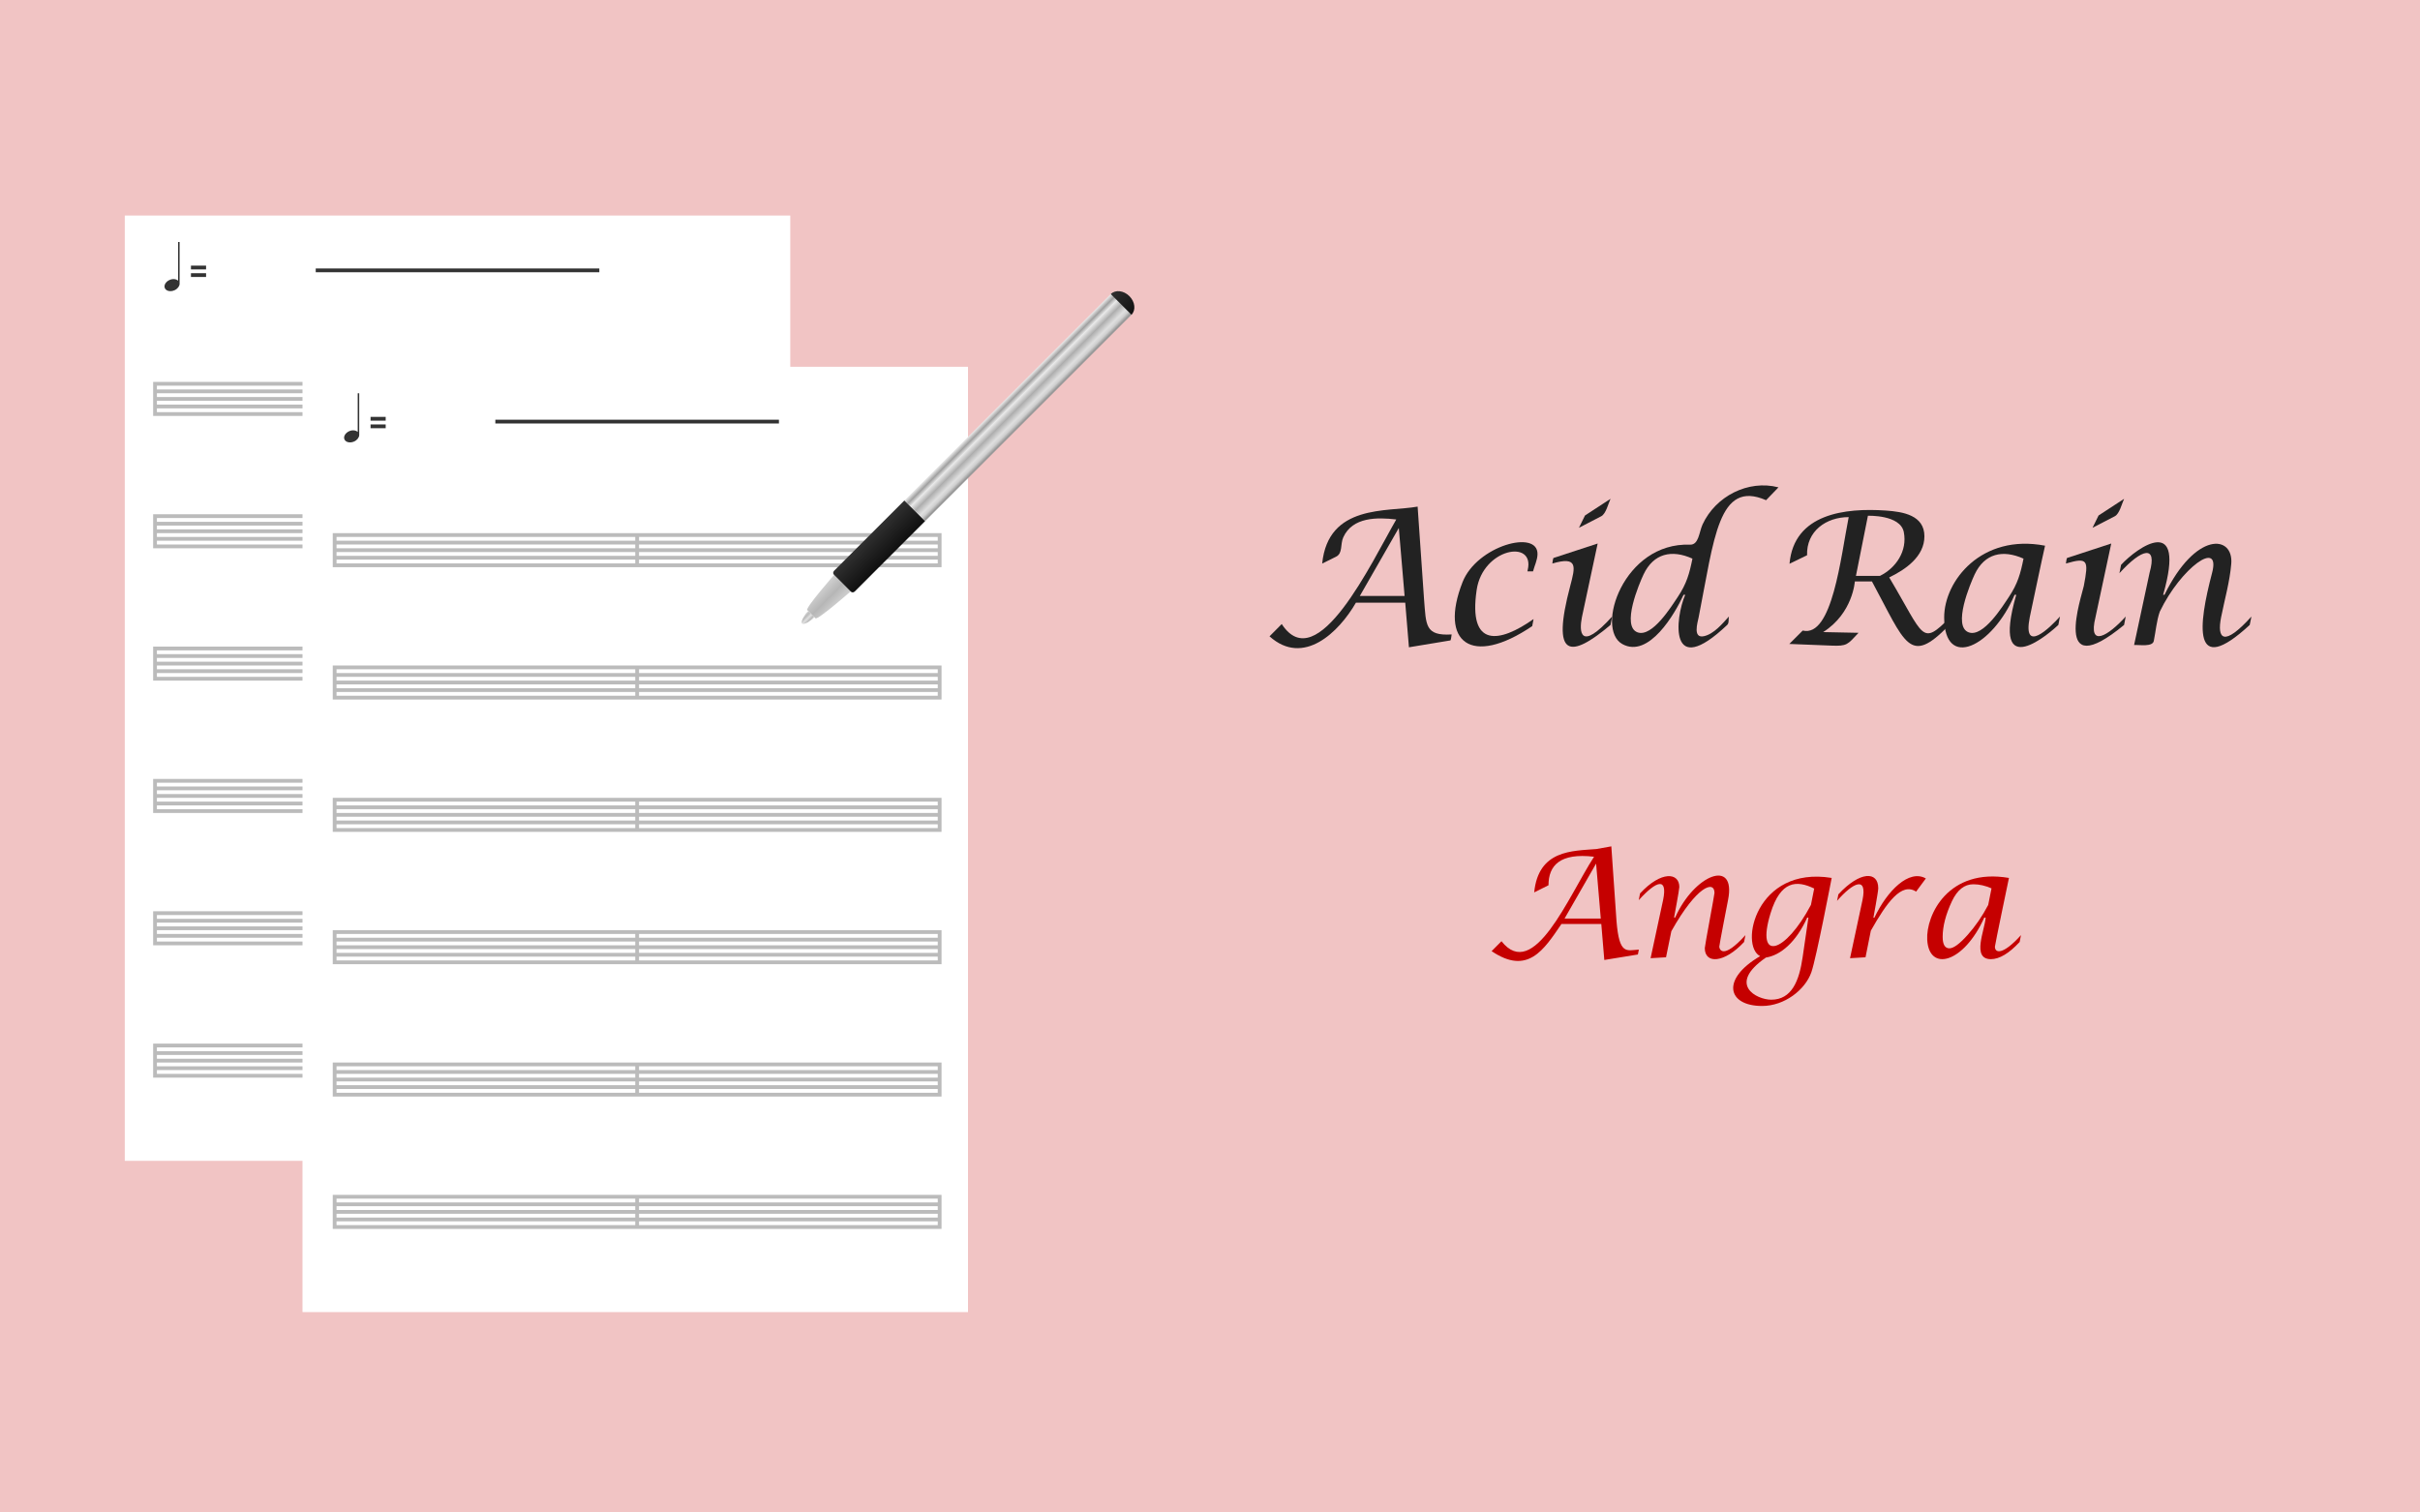
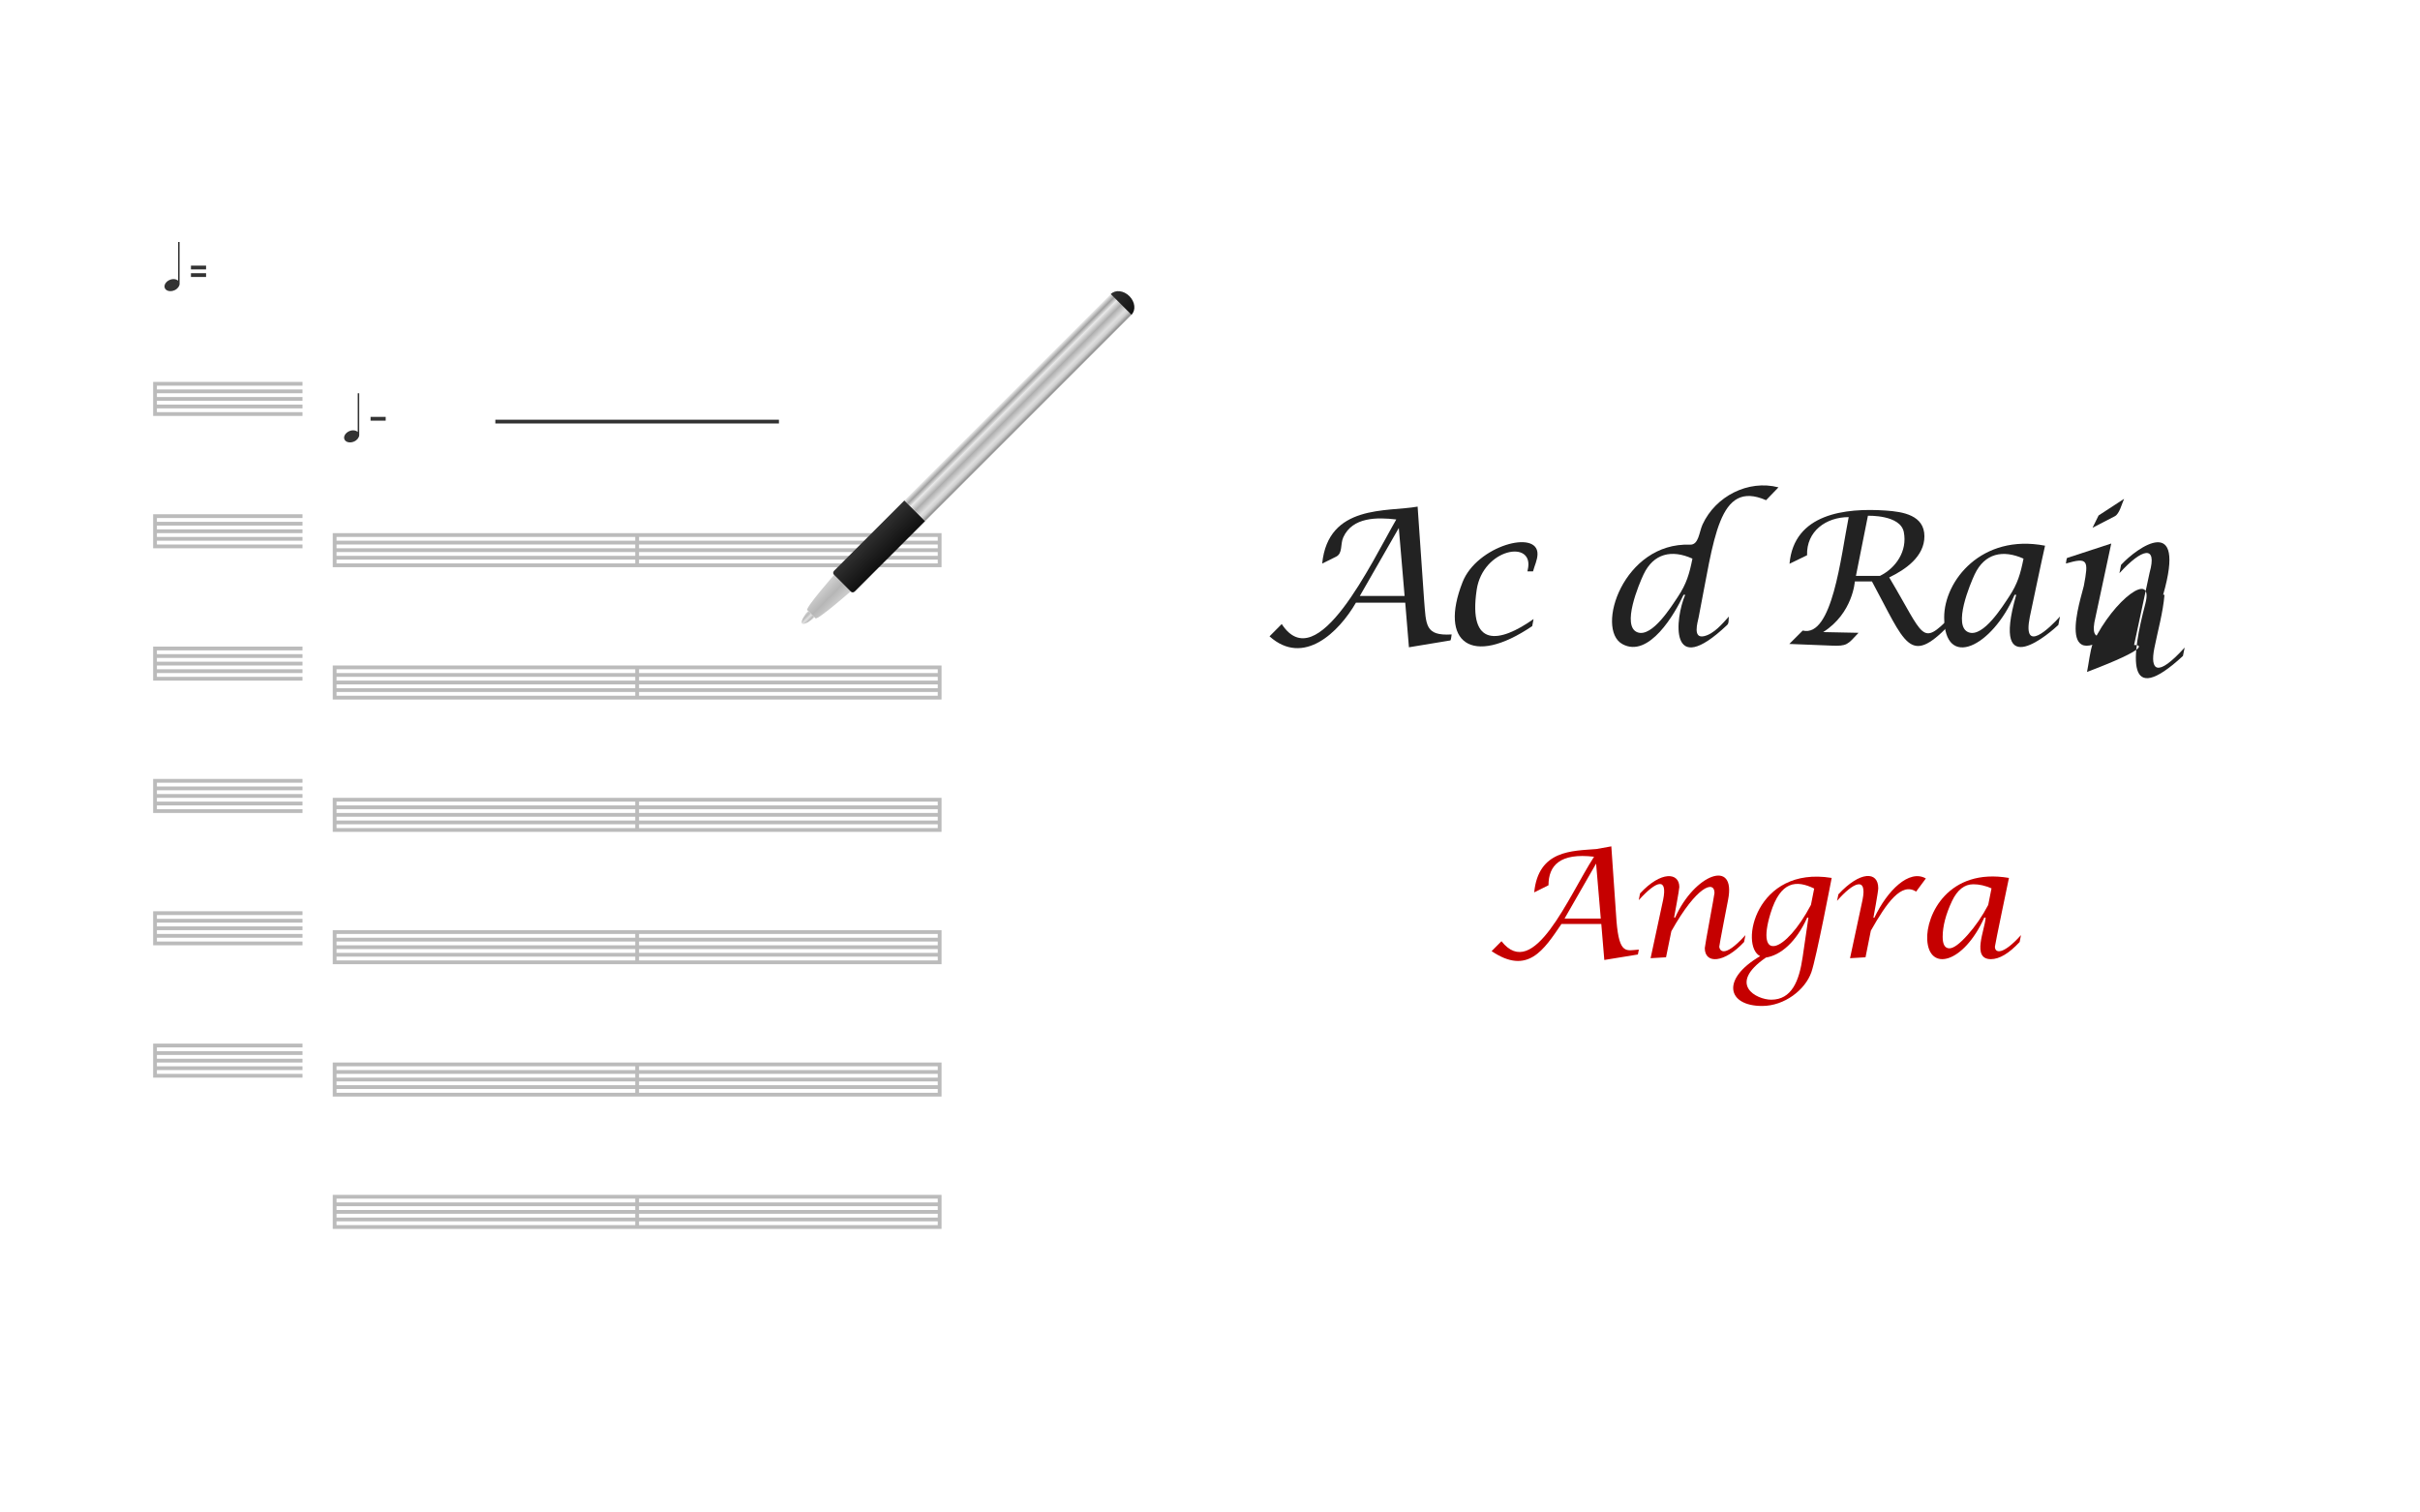
<svg xmlns="http://www.w3.org/2000/svg" version="1.1" x="0px" y="0px" width="640px" height="400px" viewBox="0 0 640 400" enable-background="new 0 0 640 400" xml:space="preserve">
-   <rect fill="#F1C4C4" width="640" height="400" />
  <path fill="#C50000" d="M394.476,251.542l2.609-2.624c8.535,10.823,17.711-11.869,24.482-22.342  c-9.041-1.078-12.045,2.344-12.045,7.544l-3.785,1.886c1.126-11.269,10.097-10.946,16.449-11.466l3.949-0.71l1.372,19.795  c0.743,8.976,2.601,7.723,5.908,7.51l-0.255,1.294l-8.879,1.45l-0.798-9.516h-10.538  C408.298,251.196,404.025,258.009,394.476,251.542z M413.772,242.919h9.573l-1.236-14.53L413.772,242.919z" />
  <path fill="#C50000" d="M436.52,253.409l3.331-15.499c1.169-5.87-1.67-5.138-6.466,0.148l0.347-1.777  c5.575-6.023,10.387-5.574,10.387-1.683c0,0.662-1.388,8.064-1.388,8.064h0.287c5.048-11.385,16.207-15.781,13.989-4.658  c0,0-2.322,11.899-2.322,12.357c0,0.537,0.793,3.721,6.92-3.052l-0.363,1.817c-5.219,5.611-10.387,5.894-10.387,1.603  c0-0.625,2.564-14.1,2.564-14.584c0-3.353-4.611-1.998-11.412,10.132l-1.403,6.892L436.52,253.409z" />
  <path fill="#C50000" d="M465.493,252.867c-5.513-2.75-1.144-23.953,18.918-20.685c0,0-4.065,21.227-5.373,24.943  c-1.631,4.639-7.086,8.919-13.031,8.919C456.846,266.045,455.03,258.973,465.493,252.867z M478.261,242.663h-0.315  c-2.942,6.529-7.053,9.97-10.929,10.579c-10.334,7.134-2.413,11.144,1.4,11.144c5.421,0,7.395-4.937,8.308-11.216L478.261,242.663z   M479.785,234.989c-4.643-2.264-8.887-2.097-11.54,6.534c-4.04,13.161,3.955,10.536,10.681-2.21L479.785,234.989z" />
  <path fill="#C50000" d="M489.266,253.409l3.302-15.408c1.306-6.438-2.516-4.585-6.737,0.24l0.359-1.729  c5.719-6.17,10.538-6.158,10.538-1.603c0,0.918-1.28,7.788-1.28,7.788h0.255c3.402-7.172,9.176-12.907,13.613-10.375l-2.577,3.479  c-3.866-2.535-7.76,2.888-11.97,10.331l-1.407,7.037L489.266,253.409z" />
  <path fill="#C50000" d="M525.127,242.663h-0.354c-5.449,12.119-14.611,14.443-15.094,5.88c-0.362-6.484,5.53-19.108,21.614-16.36  c0,0-3.713,17.722-3.713,18.18c0,1.735,2.103,2.272,6.896-3.056l-0.359,1.819c-2.811,3.026-5.359,4.539-7.597,4.539  C521.307,253.665,524.956,245.878,525.127,242.663z M526.679,234.942c-1.626-0.715-3.229-1.085-4.809-1.085  c-2.354,0-4.224,1.486-5.635,4.435c-1.648,3.517-2.472,6.667-2.472,9.478c0,2.005,0.596,3.031,1.778,3.031  c1.105,0,2.699-1.175,4.783-3.503c2.081-2.326,3.905-4.974,5.483-7.969L526.679,234.942z" />
  <path fill="#222222" d="M335.742,168.29l3.23-3.254c9.379,14.418,23.823-16.479,30.291-27.655c-5.029-0.599-11.563-0.688-14.02,4.73  c-0.831,1.833-0.085,4.214-1.899,5.112c-1.226,0.607-2.451,1.214-3.677,1.821c1.592-15.783,17.201-13.603,25.242-15.064  l1.699,24.518c0.561,6.774,0.19,9.717,7.297,9.29c-0.097,0.495-0.096,1.126-0.311,1.578l-10.982,1.818l-0.98-11.795H358.59  C354.116,167.15,344.744,176.357,335.742,168.29z M359.62,157.619h11.844c-0.51-5.995-1.021-11.991-1.531-17.986  C366.495,145.628,363.057,151.624,359.62,157.619z" />
  <path fill="#222222" d="M405.571,163.72l-0.359,1.867c-16.114,10.905-24.677,4.286-18.421-11.632  c3.779-9.614,19.937-14.038,19.824-7.398c-0.027,1.569-0.792,3.036-1.188,4.555h-1.482l0.071-0.359  c1.985-8.251-11.866-5.759-13.491,5.253C388.25,171.416,396.547,170.086,405.571,163.72z" />
-   <path fill="#222222" d="M426.351,163.05l-0.431,2.226c-10.67,8.976-15.753,8.892-10.646-10.336c1.347-5.069,2.085-7.907-4.738-5.91  c0.091-0.464,0.099-1.028,0.287-1.459l11.7-3.828l-4.163,19.476C417.603,167.029,417.775,172.535,426.351,163.05z M417.571,139.579  l1.603-3.254l6.747-4.402c-0.588,1.259-1.202,3.96-2.458,4.609C421.498,137.548,419.535,138.563,417.571,139.579z" />
  <path fill="#222222" d="M445.673,157.308h-0.431c-2.239,4.907-9.167,16.916-16.201,13.02c-7.208-3.993,0.292-26.94,17.907-26.283  c2.327,0.087,2.391-3.325,3.315-5.337c3.423-7.449,12.048-11.908,20.077-9.822c-1.093,1.132-2.186,2.265-3.278,3.396  c-12.651-5.52-13.72,10.232-17.825,30.937c-0.301,1.455-1.615,5.694,1.399,5.03c2.628-0.578,4.894-3.319,6.593-5.198  c-0.152,0.742,0.095,1.704-0.455,2.226C441.25,180.001,443,163.501,445.673,157.308z M447.587,147.738  c-5.49-2.48-10.296-1.374-12.92,4.162c-1.124,2.37-6.017,13.841-1.541,15.352c3.856,1.303,8.931-6.906,10.603-9.414  C446.035,154.38,446.797,151.707,447.587,147.738z" />
  <path fill="#222222" d="M473.214,170.3l3.541-3.541c7.828,1.908,10.064-19.487,12.154-30.002c-5.974,0-11.212,3.73-11.006,10.087  l-4.642,2.253c1.162-13.266,14.725-14.827,25.553-14.068c4.417,0.31,10.121,1.208,10.121,6.807c0,5.353-4.99,8.784-9.308,10.872  c9.383,15.741,8.401,18.305,16.126,10.534c-0.152,0.758-0.303,1.516-0.455,2.273c-10.393,10.679-11.399,4.563-20.24-11.747h-4.522  c0,0-0.509,8.414-8.374,13.397c3.119,0.063,6.237,0.128,9.355,0.191c-2.939,3.151-3.024,3.552-7.192,3.386  C480.622,170.595,476.918,170.447,473.214,170.3z M490.824,152.308h6.341c4.233-2.082,7.303-6.569,6.324-11.584  c-0.905-4.64-9.493-4.322-9.493-4.322C492.938,141.704,491.881,147.006,490.824,152.308z" />
  <path fill="#222222" d="M533.219,157.308h-0.434c-5.868,13.745-18.578,20.026-18.623,6.01c-0.031-9.733,9.921-22.233,26.679-19.001  c-0.574,2.36-4.043,18.901-4.043,18.901c-1.974,9.959,5.358,2.759,7.992-0.168l-0.432,2.226  C542.75,166.813,526.25,181.563,533.219,157.308z M535.143,147.738c-5.496-2.443-10.283-1.394-12.916,4.162  c-1.114,2.369-5.976,13.835-1.533,15.352c3.837,1.311,8.926-6.899,10.588-9.393C533.591,154.396,534.351,151.714,535.143,147.738z" />
  <path fill="#222222" d="M562.174,163.05l-0.432,2.226c-19.367,15.975-11.174-7.677-10.646-10.336  c1.281-6.762,1.144-7.627-4.738-5.91c0.091-0.464,0.099-1.028,0.287-1.459l11.701-3.828l-4.164,19.476  C552.125,171.5,557.548,168.166,562.174,163.05z M553.393,139.579l1.604-3.254l6.746-4.402c-0.588,1.259-1.201,3.96-2.458,4.609  C557.32,137.548,555.356,138.563,553.393,139.579z" />
-   <path fill="#222222" d="M564.387,170.587l4.115-19.188c2.061-7.354-1.98-6.421-7.99,0.187c0.144-0.732,0.286-1.466,0.43-2.198  c4.331-4.687,17.371-13.887,11.127,7.921h0.357c8.229-16.851,18.301-15.884,17.66-8.2c-0.394,4.721-1.76,9.472-2.682,14.11  c-1.153,5.81,0.669,7.954,8.016-0.161l-0.455,2.222c-15.34,14.159-13.59,0.034-9.953-13.765c2.387-9.055-8.256-1.354-13.83,10.245  c-0.847,2.418-1.071,5.241-1.585,7.753C569.266,171.13,565.862,170.503,564.387,170.587z" />
+   <path fill="#222222" d="M564.387,170.587l4.115-19.188c2.061-7.354-1.98-6.421-7.99,0.187c0.144-0.732,0.286-1.466,0.43-2.198  c4.331-4.687,17.371-13.887,11.127,7.921h0.357c-0.394,4.721-1.76,9.472-2.682,14.11  c-1.153,5.81,0.669,7.954,8.016-0.161l-0.455,2.222c-15.34,14.159-13.59,0.034-9.953-13.765c2.387-9.055-8.256-1.354-13.83,10.245  c-0.847,2.418-1.071,5.241-1.585,7.753C569.266,171.13,565.862,170.503,564.387,170.587z" />
  <g>
    <g>
-       <rect x="33" y="57" fill="#FFFFFF" width="176" height="250" />
-     </g>
+       </g>
    <path fill="#BBBBBB" d="M40.5,276v9h161v-9H40.5z M41.5,277h79v1h-79V277z M41.5,279h79v1h-79V279z M41.5,281h79v1h-79V281z    M41.5,284v-1h79v1H41.5z M200.5,284h-79v-1h79V284z M200.5,282h-79v-1h79V282z M200.5,280h-79v-1h79V280z M200.5,278h-79v-1h79   V278z" />
    <path fill="#BBBBBB" d="M40.5,241v9h161v-9H40.5z M41.5,242h79v1h-79V242z M41.5,244h79v1h-79V244z M41.5,246h79v1h-79V246z    M41.5,249v-1h79v1H41.5z M200.5,249h-79v-1h79V249z M200.5,247h-79v-1h79V247z M200.5,245h-79v-1h79V245z M200.5,243h-79v-1h79   V243z" />
    <path fill="#BBBBBB" d="M40.5,206v9h161v-9H40.5z M41.5,207h79v1h-79V207z M41.5,209h79v1h-79V209z M41.5,211h79v1h-79V211z    M41.5,214v-1h79v1H41.5z M200.5,214h-79v-1h79V214z M200.5,212h-79v-1h79V212z M200.5,210h-79v-1h79V210z M200.5,208h-79v-1h79   V208z" />
    <path fill="#BBBBBB" d="M40.5,171v9h161v-9H40.5z M41.5,172h79v1h-79V172z M41.5,174h79v1h-79V174z M41.5,176h79v1h-79V176z    M41.5,179v-1h79v1H41.5z M200.5,179h-79v-1h79V179z M200.5,177h-79v-1h79V177z M200.5,175h-79v-1h79V175z M200.5,173h-79v-1h79   V173z" />
    <path fill="#BBBBBB" d="M40.5,136v9h161v-9H40.5z M41.5,137h79v1h-79V137z M41.5,139h79v1h-79V139z M41.5,141h79v1h-79V141z    M41.5,144v-1h79v1H41.5z M200.5,144h-79v-1h79V144z M200.5,142h-79v-1h79V142z M200.5,140h-79v-1h79V140z M200.5,138h-79v-1h79   V138z" />
    <path fill="#BBBBBB" d="M40.5,101v9h161v-9H40.5z M41.5,102h79v1h-79V102z M41.5,104h79v1h-79V104z M41.5,106h79v1h-79V106z    M41.5,109v-1h79v1H41.5z M200.5,109h-79v-1h79V109z M200.5,107h-79v-1h79V107z M200.5,105h-79v-1h79V105z M200.5,103h-79v-1h79   V103z" />
    <rect x="50.5" y="70.25" fill-rule="evenodd" clip-rule="evenodd" fill="#333333" width="4" height="1" />
    <rect x="50.5" y="72.25" fill-rule="evenodd" clip-rule="evenodd" fill="#333333" width="4" height="1" />
    <path fill-rule="evenodd" clip-rule="evenodd" fill="#333333" d="M47.102,64v10.229c-0.504-0.456-1.406-0.57-2.259-0.19   c-1.043,0.468-1.594,1.456-1.23,2.206c0.365,0.75,1.504,0.981,2.547,0.513c0.796-0.356,1.306-1.047,1.341-1.669V64H47.102z" />
-     <rect x="83.5" y="71" fill="#333333" width="75" height="1" />
  </g>
  <g>
    <g>
      <rect x="80" y="97" fill="#FFFFFF" width="176" height="250" />
    </g>
    <path fill="#BBBBBB" d="M88,316v9h161v-9H88z M89,317h79v1H89V317z M89,319h79v1H89V319z M89,321h79v1H89V321z M89,324v-1h79v1H89z    M248,324h-79v-1h79V324z M248,322h-79v-1h79V322z M248,320h-79v-1h79V320z M248,318h-79v-1h79V318z" />
    <path fill="#BBBBBB" d="M88,281v9h161v-9H88z M89,282h79v1H89V282z M89,284h79v1H89V284z M89,286h79v1H89V286z M89,289v-1h79v1H89z    M248,289h-79v-1h79V289z M248,287h-79v-1h79V287z M248,285h-79v-1h79V285z M248,283h-79v-1h79V283z" />
    <path fill="#BBBBBB" d="M88,246v9h161v-9H88z M89,247h79v1H89V247z M89,249h79v1H89V249z M89,251h79v1H89V251z M89,254v-1h79v1H89z    M248,254h-79v-1h79V254z M248,252h-79v-1h79V252z M248,250h-79v-1h79V250z M248,248h-79v-1h79V248z" />
    <path fill="#BBBBBB" d="M88,211v9h161v-9H88z M89,212h79v1H89V212z M89,214h79v1H89V214z M89,216h79v1H89V216z M89,219v-1h79v1H89z    M248,219h-79v-1h79V219z M248,217h-79v-1h79V217z M248,215h-79v-1h79V215z M248,213h-79v-1h79V213z" />
    <path fill="#BBBBBB" d="M88,176v9h161v-9H88z M89,177h79v1H89V177z M89,179h79v1H89V179z M89,181h79v1H89V181z M89,184v-1h79v1H89z    M248,184h-79v-1h79V184z M248,182h-79v-1h79V182z M248,180h-79v-1h79V180z M248,178h-79v-1h79V178z" />
    <path fill="#BBBBBB" d="M88,141v9h161v-9H88z M89,142h79v1H89V142z M89,144h79v1H89V144z M89,146h79v1H89V146z M89,149v-1h79v1H89z    M248,149h-79v-1h79V149z M248,147h-79v-1h79V147z M248,145h-79v-1h79V145z M248,143h-79v-1h79V143z" />
    <rect x="98" y="110.25" fill-rule="evenodd" clip-rule="evenodd" fill="#333333" width="4" height="1" />
-     <rect x="98" y="112.25" fill-rule="evenodd" clip-rule="evenodd" fill="#333333" width="4" height="1" />
    <path fill-rule="evenodd" clip-rule="evenodd" fill="#333333" d="M94.602,104v10.229c-0.504-0.456-1.406-0.57-2.259-0.19   c-1.043,0.468-1.594,1.456-1.23,2.206c0.365,0.75,1.504,0.981,2.547,0.513c0.796-0.356,1.306-1.047,1.341-1.669V104H94.602z" />
    <rect x="131" y="111" fill="#333333" width="75" height="1" />
  </g>
  <g>
    <linearGradient id="SVGID_1_" gradientUnits="userSpaceOnUse" x1="651.398" y1="82.234" x2="653.721" y2="82.234" gradientTransform="matrix(-0.707 -0.707 0.707 -0.707 616.62 683.229)">
      <stop offset="0" style="stop-color:#E9E9E9" />
      <stop offset="0.2" style="stop-color:#BBBBBB" />
      <stop offset="0.5" style="stop-color:#DFDFDF" />
      <stop offset="0.8" style="stop-color:#BBBBBB" />
      <stop offset="1" style="stop-color:#D0D0D0" />
    </linearGradient>
    <path fill="url(#SVGID_1_)" d="M215.394,163.244l-0.546,0.552c0,0-2.188,1.644-2.736,1.089c-0.546-0.538,1.095-2.732,1.095-2.732   l0.546-0.545L215.394,163.244z" />
    <linearGradient id="SVGID_2_" gradientUnits="userSpaceOnUse" x1="649.463" y1="89.772" x2="655.65" y2="89.772" gradientTransform="matrix(-0.707 -0.707 0.707 -0.707 616.62 683.229)">
      <stop offset="0" style="stop-color:#D0D0D0" />
      <stop offset="0.483" style="stop-color:#B6B6B6" />
      <stop offset="1" style="stop-color:#D0D0D0" />
    </linearGradient>
    <path fill="url(#SVGID_2_)" d="M224.967,156.413c0,0-8.751,7.661-9.298,7.105l-2.189-2.18c-0.549-0.552,7.111-9.301,7.111-9.301   L224.967,156.413z" />
    <linearGradient id="SVGID_3_" gradientUnits="userSpaceOnUse" x1="284.558" y1="323.376" x2="292.3" y2="323.376" gradientTransform="matrix(0.707 0.707 -0.707 0.707 257.065 -287.96)">
      <stop offset="0" style="stop-color:#303030" />
      <stop offset="0.962" style="stop-color:#111111" />
    </linearGradient>
    <path fill="url(#SVGID_3_)" d="M226.063,156.413c0,0-0.549,0.549-1.097,0l-4.376-4.375c-0.546-0.558,0-1.094,0-1.094l18.599-18.605   l5.475,5.464L226.063,156.413z" />
    <linearGradient id="SVGID_4_" gradientUnits="userSpaceOnUse" x1="284.558" y1="271.154" x2="292.299" y2="271.154" gradientTransform="matrix(0.707 0.707 -0.707 0.707 257.065 -287.96)">
      <stop offset="0" style="stop-color:#EEEEEE" />
      <stop offset="0.16" style="stop-color:#A0A0A0" />
      <stop offset="0.302" style="stop-color:#E9E9E9" />
      <stop offset="0.513" style="stop-color:#AEAEAE" />
      <stop offset="0.741" style="stop-color:#DFDFDF" />
      <stop offset="0.849" style="stop-color:#D0D0D0" />
      <stop offset="0.962" style="stop-color:#999999" />
    </linearGradient>
    <polygon fill="url(#SVGID_4_)" points="244.664,137.803 239.189,132.339 293.897,77.639 299.371,83.104  " />
    <linearGradient id="SVGID_5_" gradientUnits="userSpaceOnUse" x1="284.559" y1="231.118" x2="292.294" y2="231.118" gradientTransform="matrix(0.707 0.707 -0.707 0.707 257.065 -287.96)">
      <stop offset="0" style="stop-color:#303030" />
      <stop offset="1" style="stop-color:#111111" />
    </linearGradient>
    <path fill="url(#SVGID_5_)" d="M299.232,83.236c1.208-1.206,0.963-3.411-0.547-4.914c-1.509-1.521-3.716-1.764-4.925-0.554   L299.232,83.236z" />
  </g>
</svg>